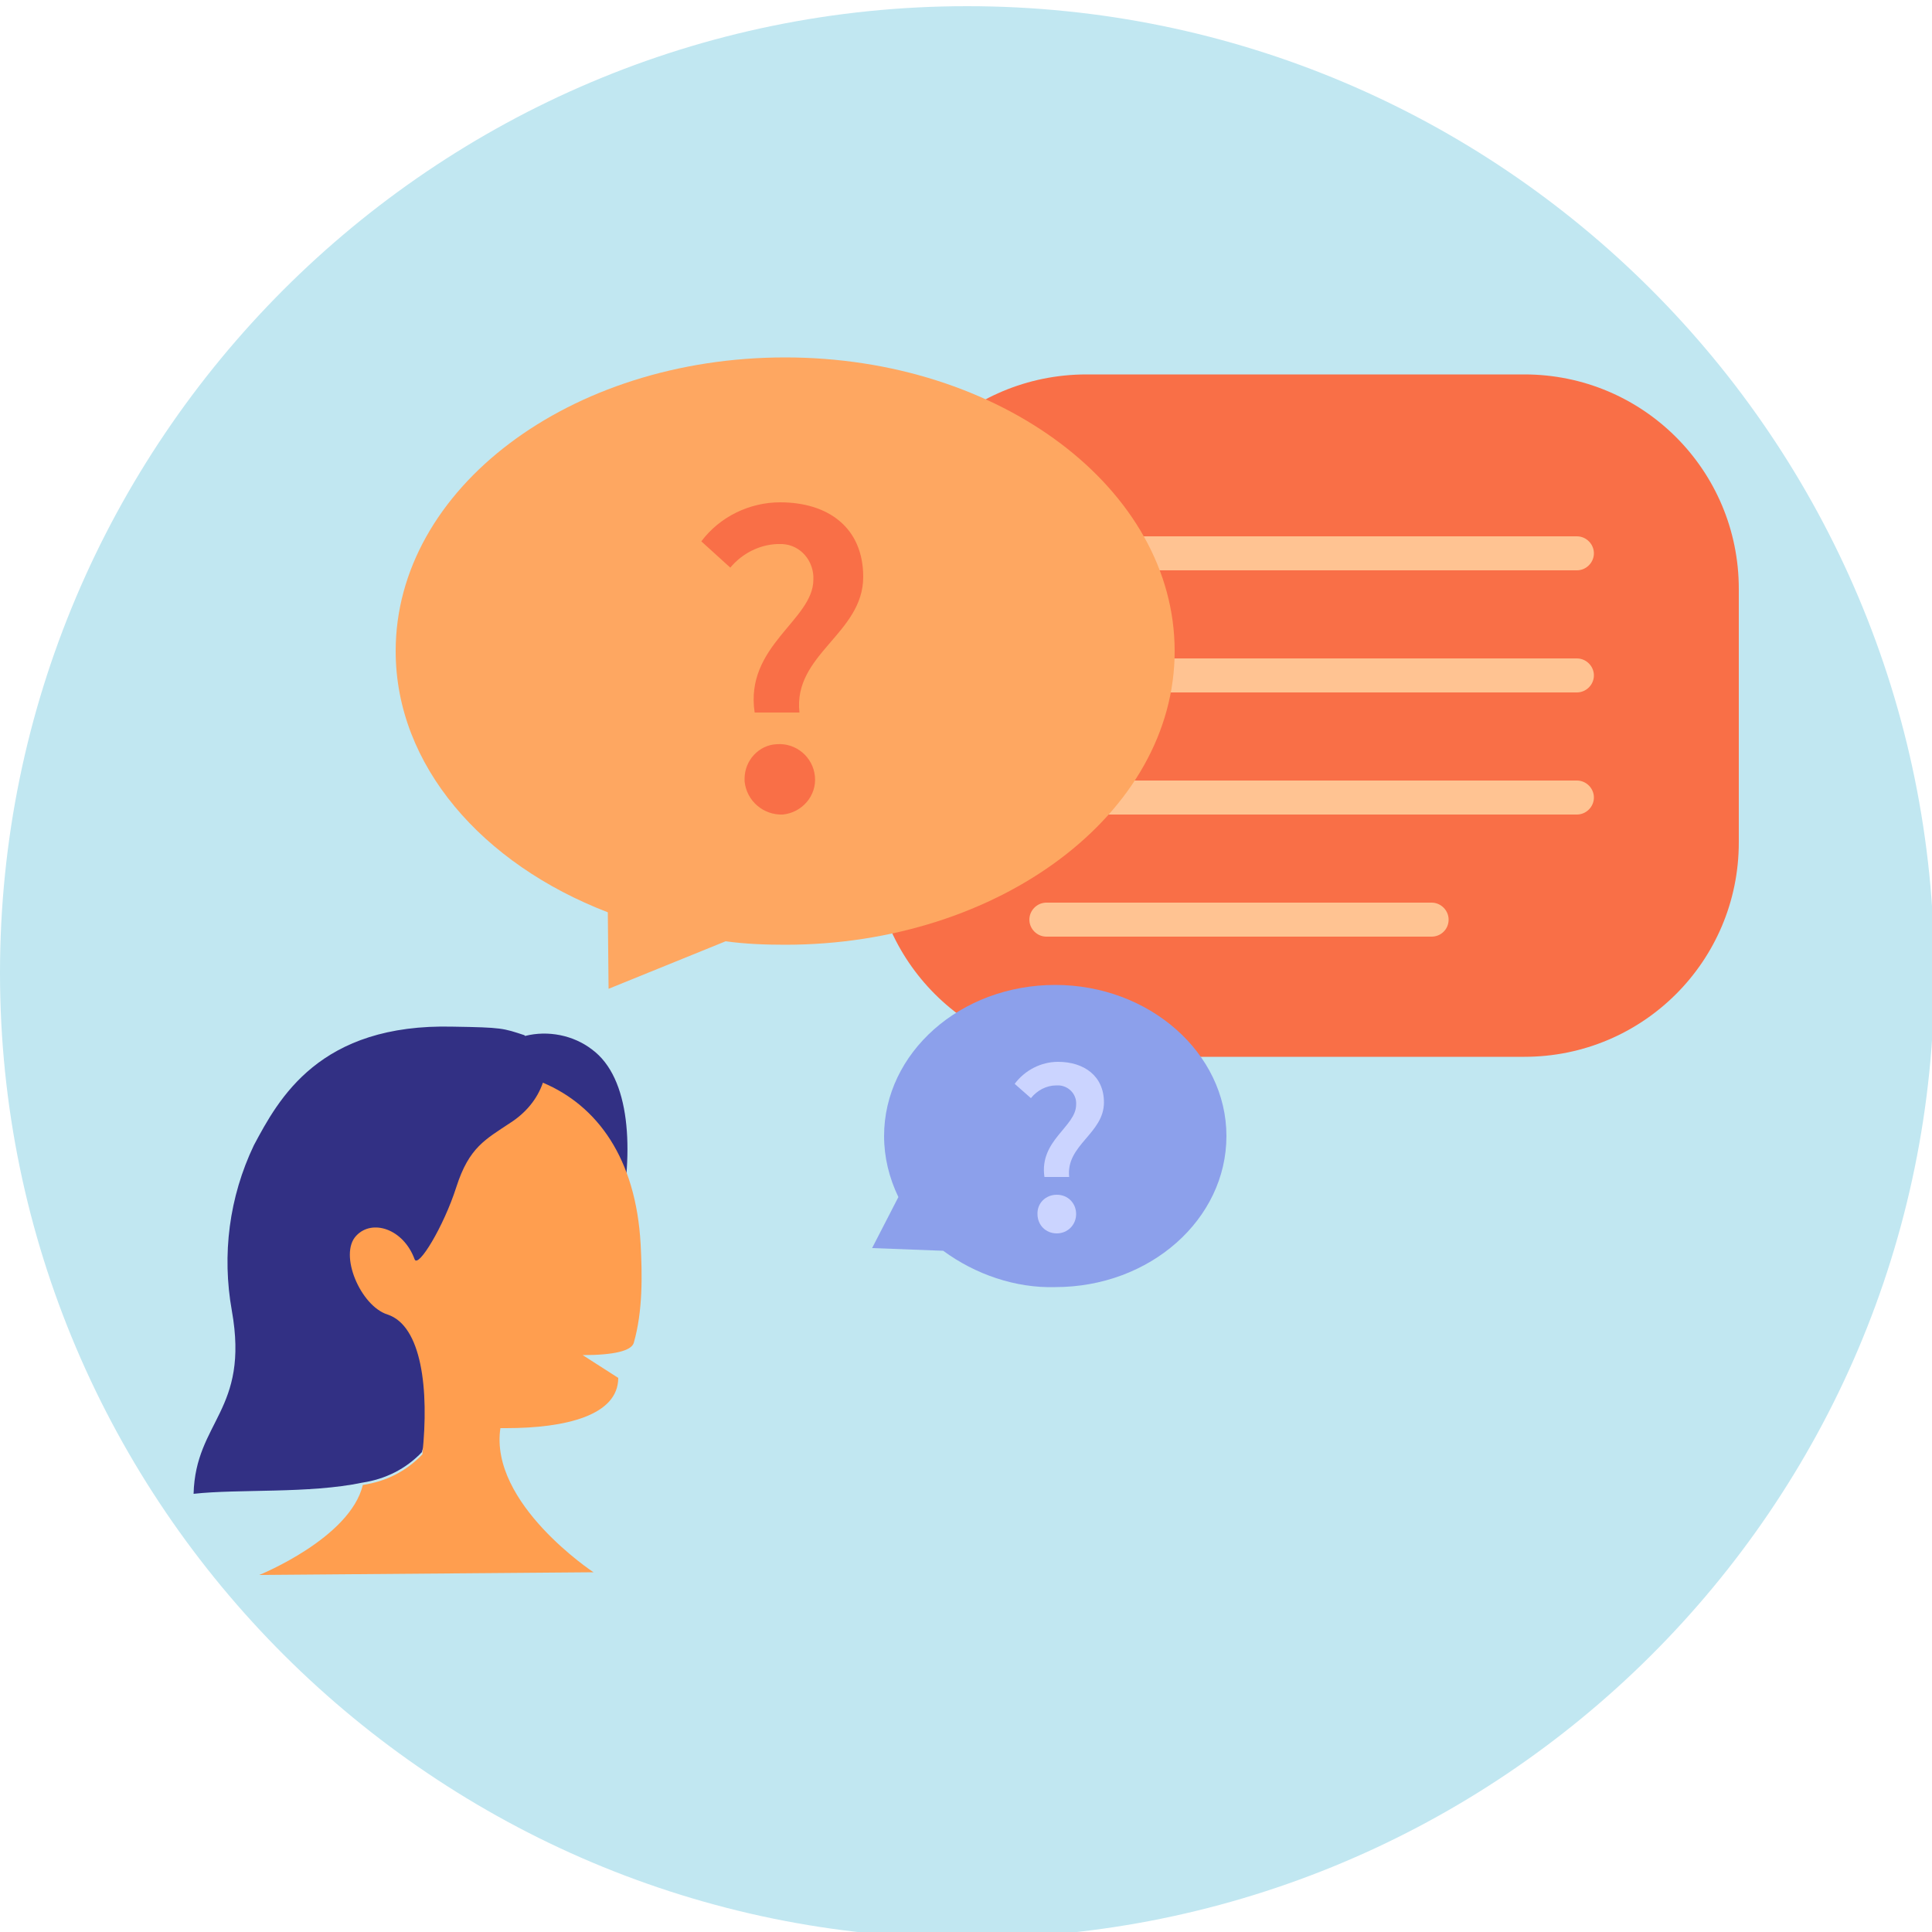
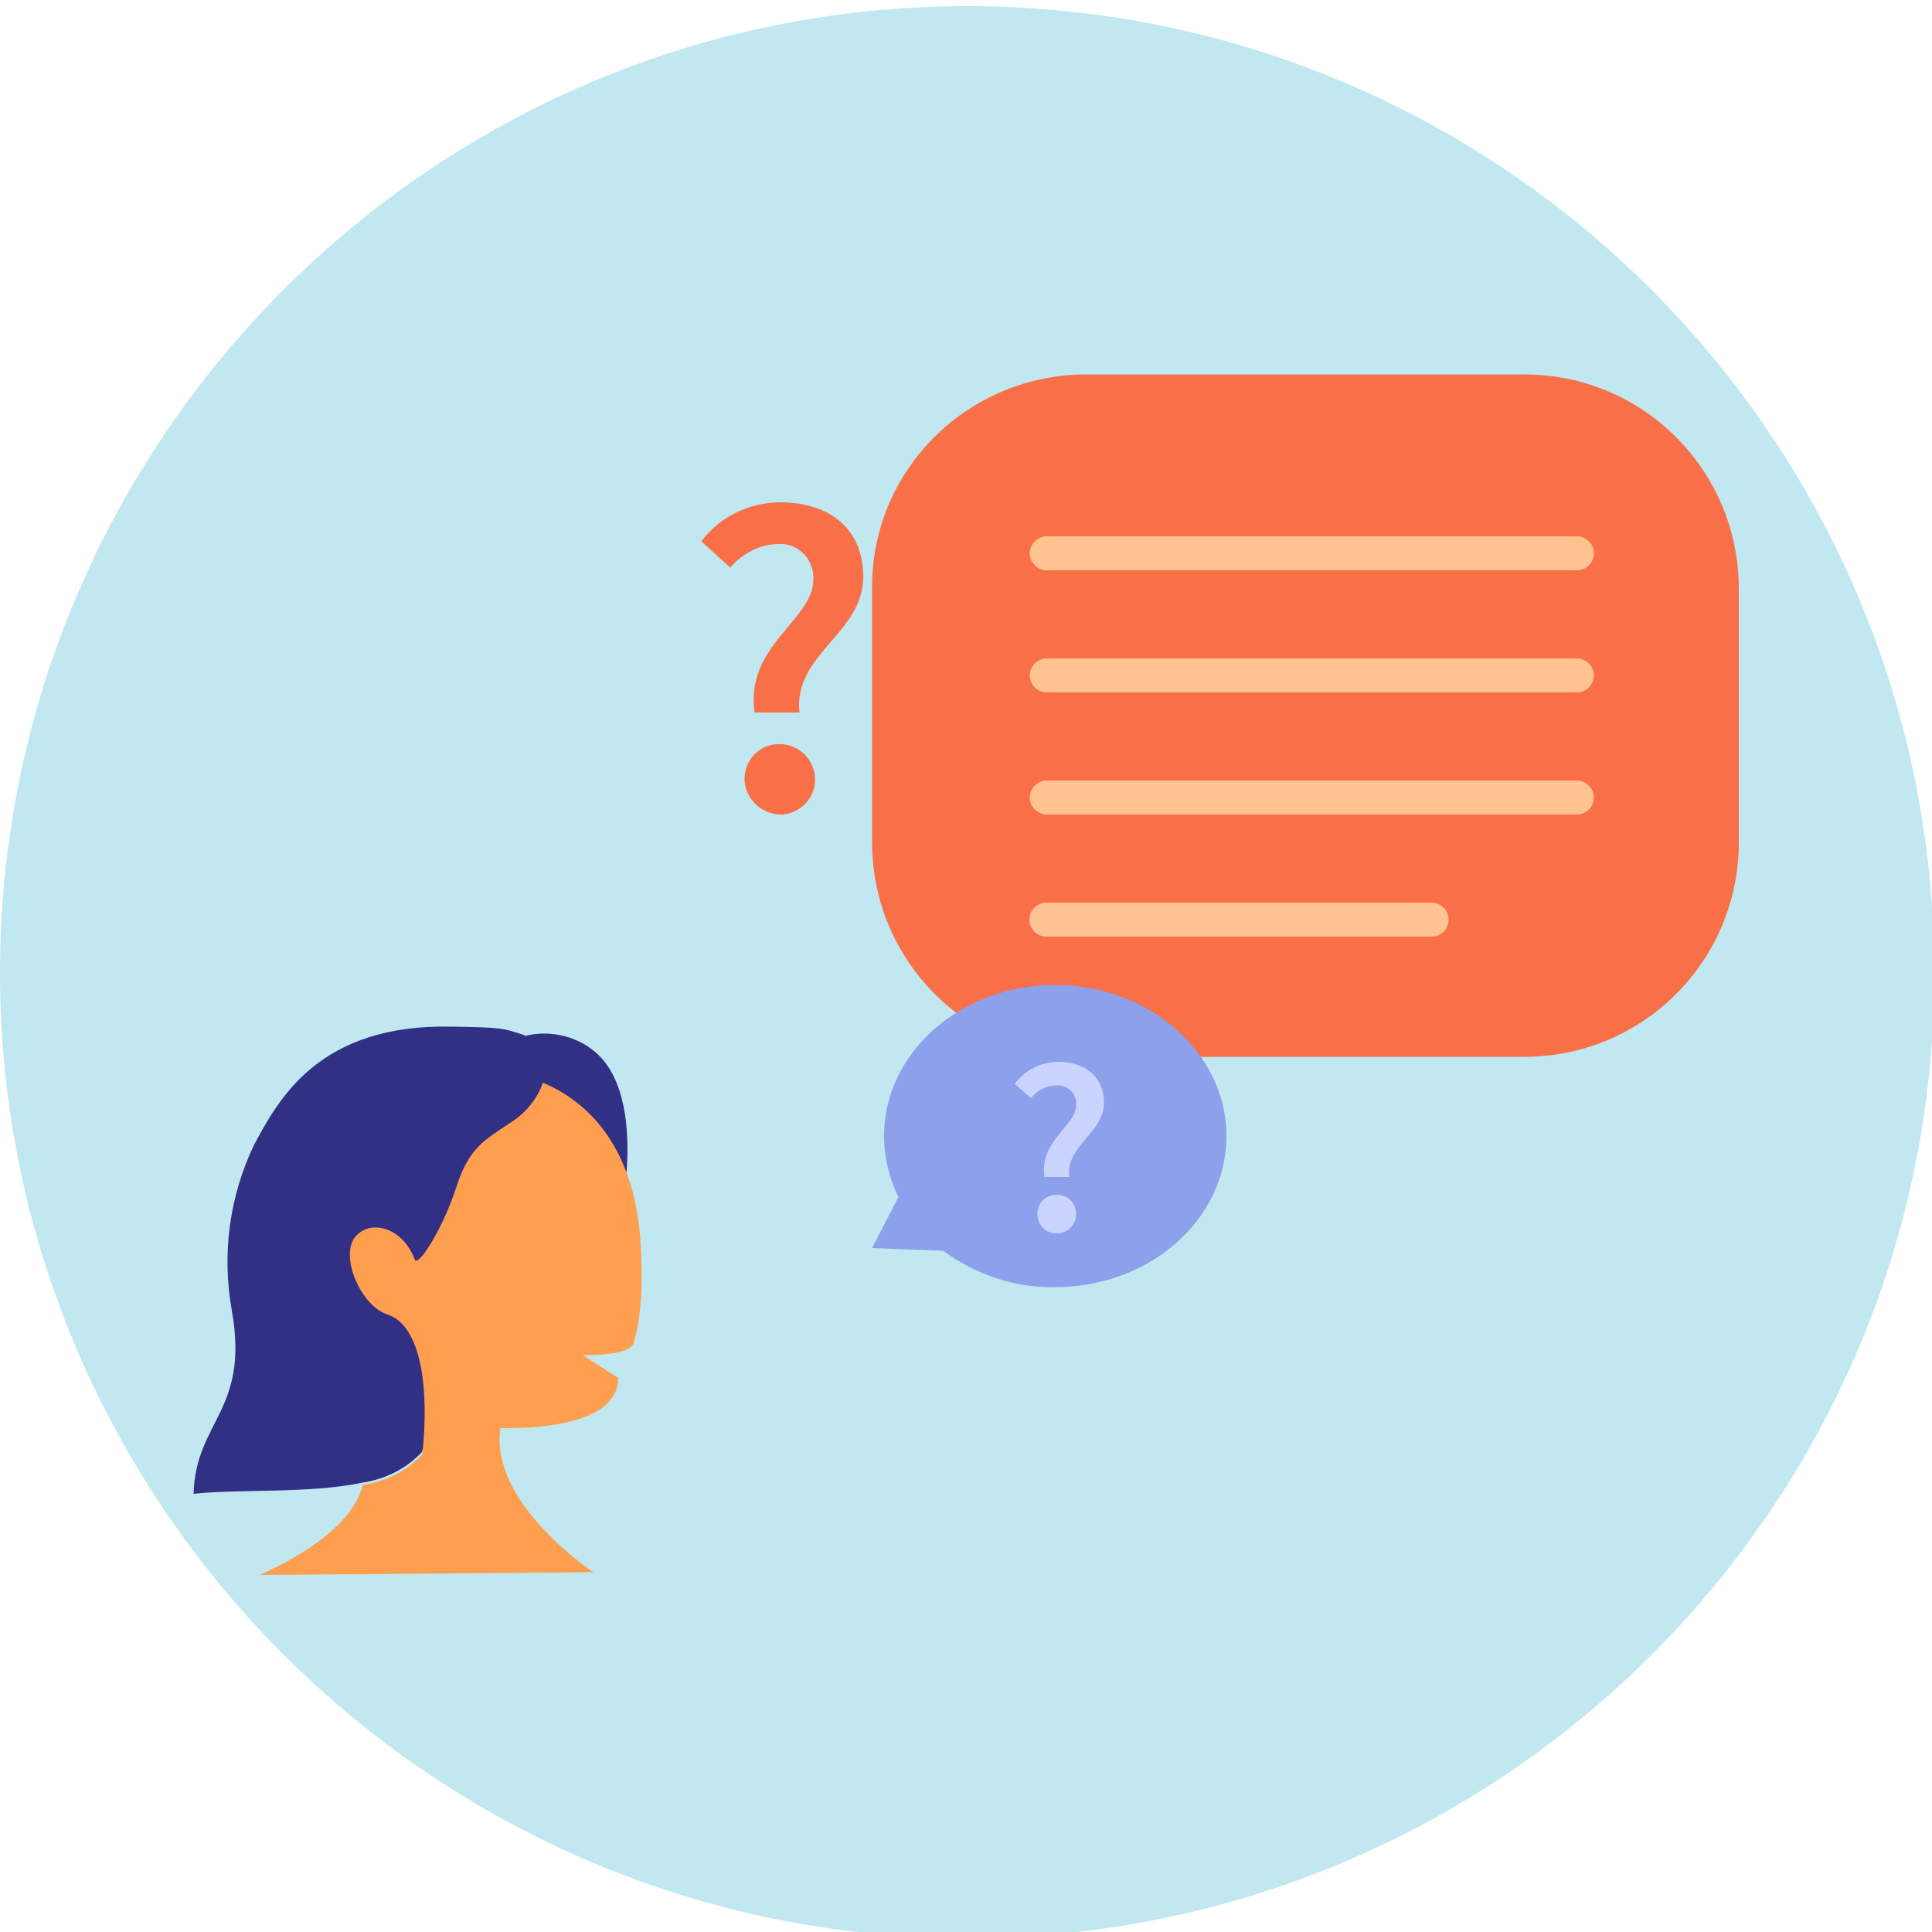
<svg xmlns="http://www.w3.org/2000/svg" xmlns:xlink="http://www.w3.org/1999/xlink" id="Layer_1" x="0px" y="0px" viewBox="0 0 500 500" style="enable-background:new 0 0 500 500;" xml:space="preserve">
  <style type="text/css"> .st0{clip-path:url(#SVGID_2_);} .st1{clip-path:url(#SVGID_4_);fill:#C1E7F1;} .st2{clip-path:url(#SVGID_6_);fill:#C1E7F1;} .st3{clip-path:url(#SVGID_8_);fill:#C1E7F1;} .st4{clip-path:url(#SVGID_10_);fill:#C1E7F1;} .st5{clip-path:url(#SVGID_12_);fill:#C1E7F1;} .st6{clip-path:url(#SVGID_14_);fill:#C1E7F1;} .st7{clip-path:url(#SVGID_16_);fill:#C1E7F1;} .st8{fill:#F96F47;} .st9{fill:#FFC392;} .st10{fill:#FEA761;} .st11{fill:#8CA0EB;} .st12{fill:#CBD4FF;} .st13{fill:#323084;} .st14{fill:#FF9E4F;} </style>
  <title>answer-questions</title>
  <g>
    <g>
      <defs>
        <rect id="SVGID_1_" width="500" height="500" />
      </defs>
      <clipPath id="SVGID_2_">
        <use xlink:href="#SVGID_1_" style="overflow:visible;" />
      </clipPath>
      <g class="st0">
        <g>
          <defs>
            <rect id="SVGID_3_" width="500" height="500" />
          </defs>
          <clipPath id="SVGID_4_">
            <use xlink:href="#SVGID_3_" style="overflow:visible;" />
          </clipPath>
          <path class="st1" d="M250.3,1.6c138.2,0,250.3,112,250.3,250.3S388,501.6,250.3,501.6S0,389.5,0,251.8S112,1.6,250.3,1.6" />
        </g>
        <g>
          <defs>
            <rect id="SVGID_5_" width="500" height="500" />
          </defs>
          <clipPath id="SVGID_6_">
            <use xlink:href="#SVGID_5_" style="overflow:visible;" />
          </clipPath>
          <rect x="158.6" y="171.7" class="st2" width="7.9" height="7.9" />
        </g>
        <g>
          <defs>
-             <rect id="SVGID_7_" width="500" height="500" />
-           </defs>
+             </defs>
          <clipPath id="SVGID_8_">
            <use xlink:href="#SVGID_7_" style="overflow:visible;" />
          </clipPath>
          <rect x="185.3" y="171.7" class="st3" width="7.9" height="7.9" />
        </g>
        <g>
          <defs>
            <rect id="SVGID_9_" width="500" height="500" />
          </defs>
          <clipPath id="SVGID_10_">
            <use xlink:href="#SVGID_9_" style="overflow:visible;" />
          </clipPath>
          <rect x="212.6" y="171.7" class="st4" width="7.9" height="7.9" />
        </g>
        <g>
          <defs>
            <rect id="SVGID_11_" width="500" height="500" />
          </defs>
          <clipPath id="SVGID_12_">
            <use xlink:href="#SVGID_11_" style="overflow:visible;" />
          </clipPath>
          <rect x="158.6" y="195.8" class="st5" width="7.9" height="7.9" />
        </g>
        <g>
          <defs>
            <rect id="SVGID_13_" width="500" height="500" />
          </defs>
          <clipPath id="SVGID_14_">
            <use xlink:href="#SVGID_13_" style="overflow:visible;" />
          </clipPath>
          <rect x="185.3" y="195.8" class="st6" width="7.9" height="7.9" />
        </g>
        <g>
          <defs>
            <rect id="SVGID_15_" width="500" height="500" />
          </defs>
          <clipPath id="SVGID_16_">
            <use xlink:href="#SVGID_15_" style="overflow:visible;" />
          </clipPath>
          <rect x="212.6" y="195.8" class="st7" width="7.9" height="7.9" />
        </g>
      </g>
    </g>
  </g>
  <g>
    <path class="st8" d="M281.2,96.9h113.3c30.7,0,55.5,24.8,55.5,55.5v65.6c0,30.7-24.8,55.5-55.5,55.5H281.2 c-30.7,0-55.5-24.8-55.5-55.5v-65.6C225.4,121.7,250.4,96.9,281.2,96.9z" />
    <path class="st9" d="M408.1,179.2H270.9c-2.4,0-4.4-2-4.4-4.4c0-2.4,2-4.4,4.4-4.4h137.2c2.4,0,4.4,2,4.4,4.4 C412.5,177.2,410.5,179.2,408.1,179.2z M408.1,210.8H270.9c-2.4,0-4.4-2-4.4-4.4c0-2.4,2-4.4,4.4-4.4h137.2c2.4,0,4.4,2,4.4,4.4 C412.5,208.8,410.5,210.8,408.1,210.8z M408.1,147.6H270.9c-2.4,0-4.4-2-4.4-4.4s2-4.4,4.4-4.4h137.2c2.4,0,4.4,2,4.4,4.4 S410.5,147.6,408.1,147.6z M370.5,242.4h-99.7c-2.4,0-4.4-2-4.4-4.4c0-2.4,2-4.4,4.4-4.4h99.7c2.4,0,4.4,2,4.4,4.4 C374.9,240.5,372.9,242.4,370.5,242.4z" />
-     <path class="st10" d="M203.2,92.5c-55.8,0-100.8,34-100.8,76c0,29.6,22.4,55.1,54.9,67.6l0.2,19.8l30.3-12.3 c5,0.7,10.3,0.9,15.4,0.9c55.5,0,100.8-34,100.8-76S258.8,92.5,203.2,92.5z" />
    <path class="st11" d="M273.1,254.9c-24.6,0-44.3,17.6-44.3,39.1c0,5.5,1.3,10.8,3.7,15.8l-6.8,13.2l18.4,0.7 c8.3,6.1,18.7,9.7,29,9.4c24.6,0,44.3-17.6,44.3-39.1S297.4,254.9,273.1,254.9z" />
    <path class="st8" d="M210.5,150c0.2-4.8-3.3-9-8.1-9.2c-0.4,0-0.9,0-1.3,0c-4.6,0.2-9,2.4-12.1,6.1l-7.5-6.8 c4.8-6.4,12.5-10.1,20.4-10.1c12.5,0,21.5,6.6,21.5,19.3c0,14.7-18.2,20-16.5,35.1h-11.6C192.7,167.1,210.5,160.5,210.5,150z M201,192.6c5-0.4,9.4,3.3,9.9,8.3s-3.3,9.4-8.3,9.9c-5,0.2-9.4-3.5-9.9-8.6c0-0.2,0-0.4,0-0.7C192.7,196.8,196.4,192.8,201,192.6z " />
    <path class="st12" d="M278.5,285.9c0.2-2.6-1.8-4.8-4.4-5c-0.2,0-0.4,0-0.7,0c-2.6,0-5,1.3-6.6,3.3l-4.2-3.7 c2.6-3.5,6.8-5.7,11.2-5.7c6.8,0,11.9,3.7,11.9,10.5c0,8.1-9.9,11-9,19.3h-6.4C268.9,295.1,278.5,291.6,278.5,285.9z M273.5,309.2 c2.9,0,5,2.2,5,5s-2.2,5-5,5c-2.9,0-5-2.2-5-5l0,0C268.4,311.4,270.6,309.2,273.5,309.2z" />
    <g>
      <path class="st13" d="M153.2,271.6c-4.8-3.7-11.4-5-17.3-3.5l-0.2-0.2c-5.5-1.8-5.7-2-18.4-2.2c-34.7-0.9-45.2,18.7-51.6,30.7 c-6.4,13.4-8.3,28.3-5.7,42.8c4.6,25.9-9.4,28.5-9.9,47.4c11.6-1.3,29.9,0,43.7-2.9c5.9-0.9,11.2-3.5,15.4-7.9 c0.7-5.9,22.2-12.3,31-18.4C156.7,346.7,173.2,286.3,153.2,271.6z" />
      <path class="st14" d="M140.5,280.2c-1.5,4.4-4.6,7.9-8.3,10.3c-6.6,4.4-10.8,6.4-14.1,16.7c-3.3,10.3-9.9,21.1-10.8,18.7 c-2.9-7.9-11-10.5-15.1-6.1c-4.6,4.8,1.1,18.2,8.1,20.4c8.8,2.9,10.8,19.3,9,36.2c-4.2,4.4-9.4,7-15.4,7.9 c-3.3,13.8-26.8,23.3-26.8,23.3l86.5-0.7c0,0-27-17.8-24.1-37.3h1.5c15.4,0,29-3.3,29-13l-9.2-5.9c8.1,0,12.5-1.1,13.2-3.1 c2.4-8.3,2.2-17.8,1.8-25.5C164.6,299.7,154.5,286.1,140.5,280.2L140.5,280.2z" />
    </g>
  </g>
</svg>